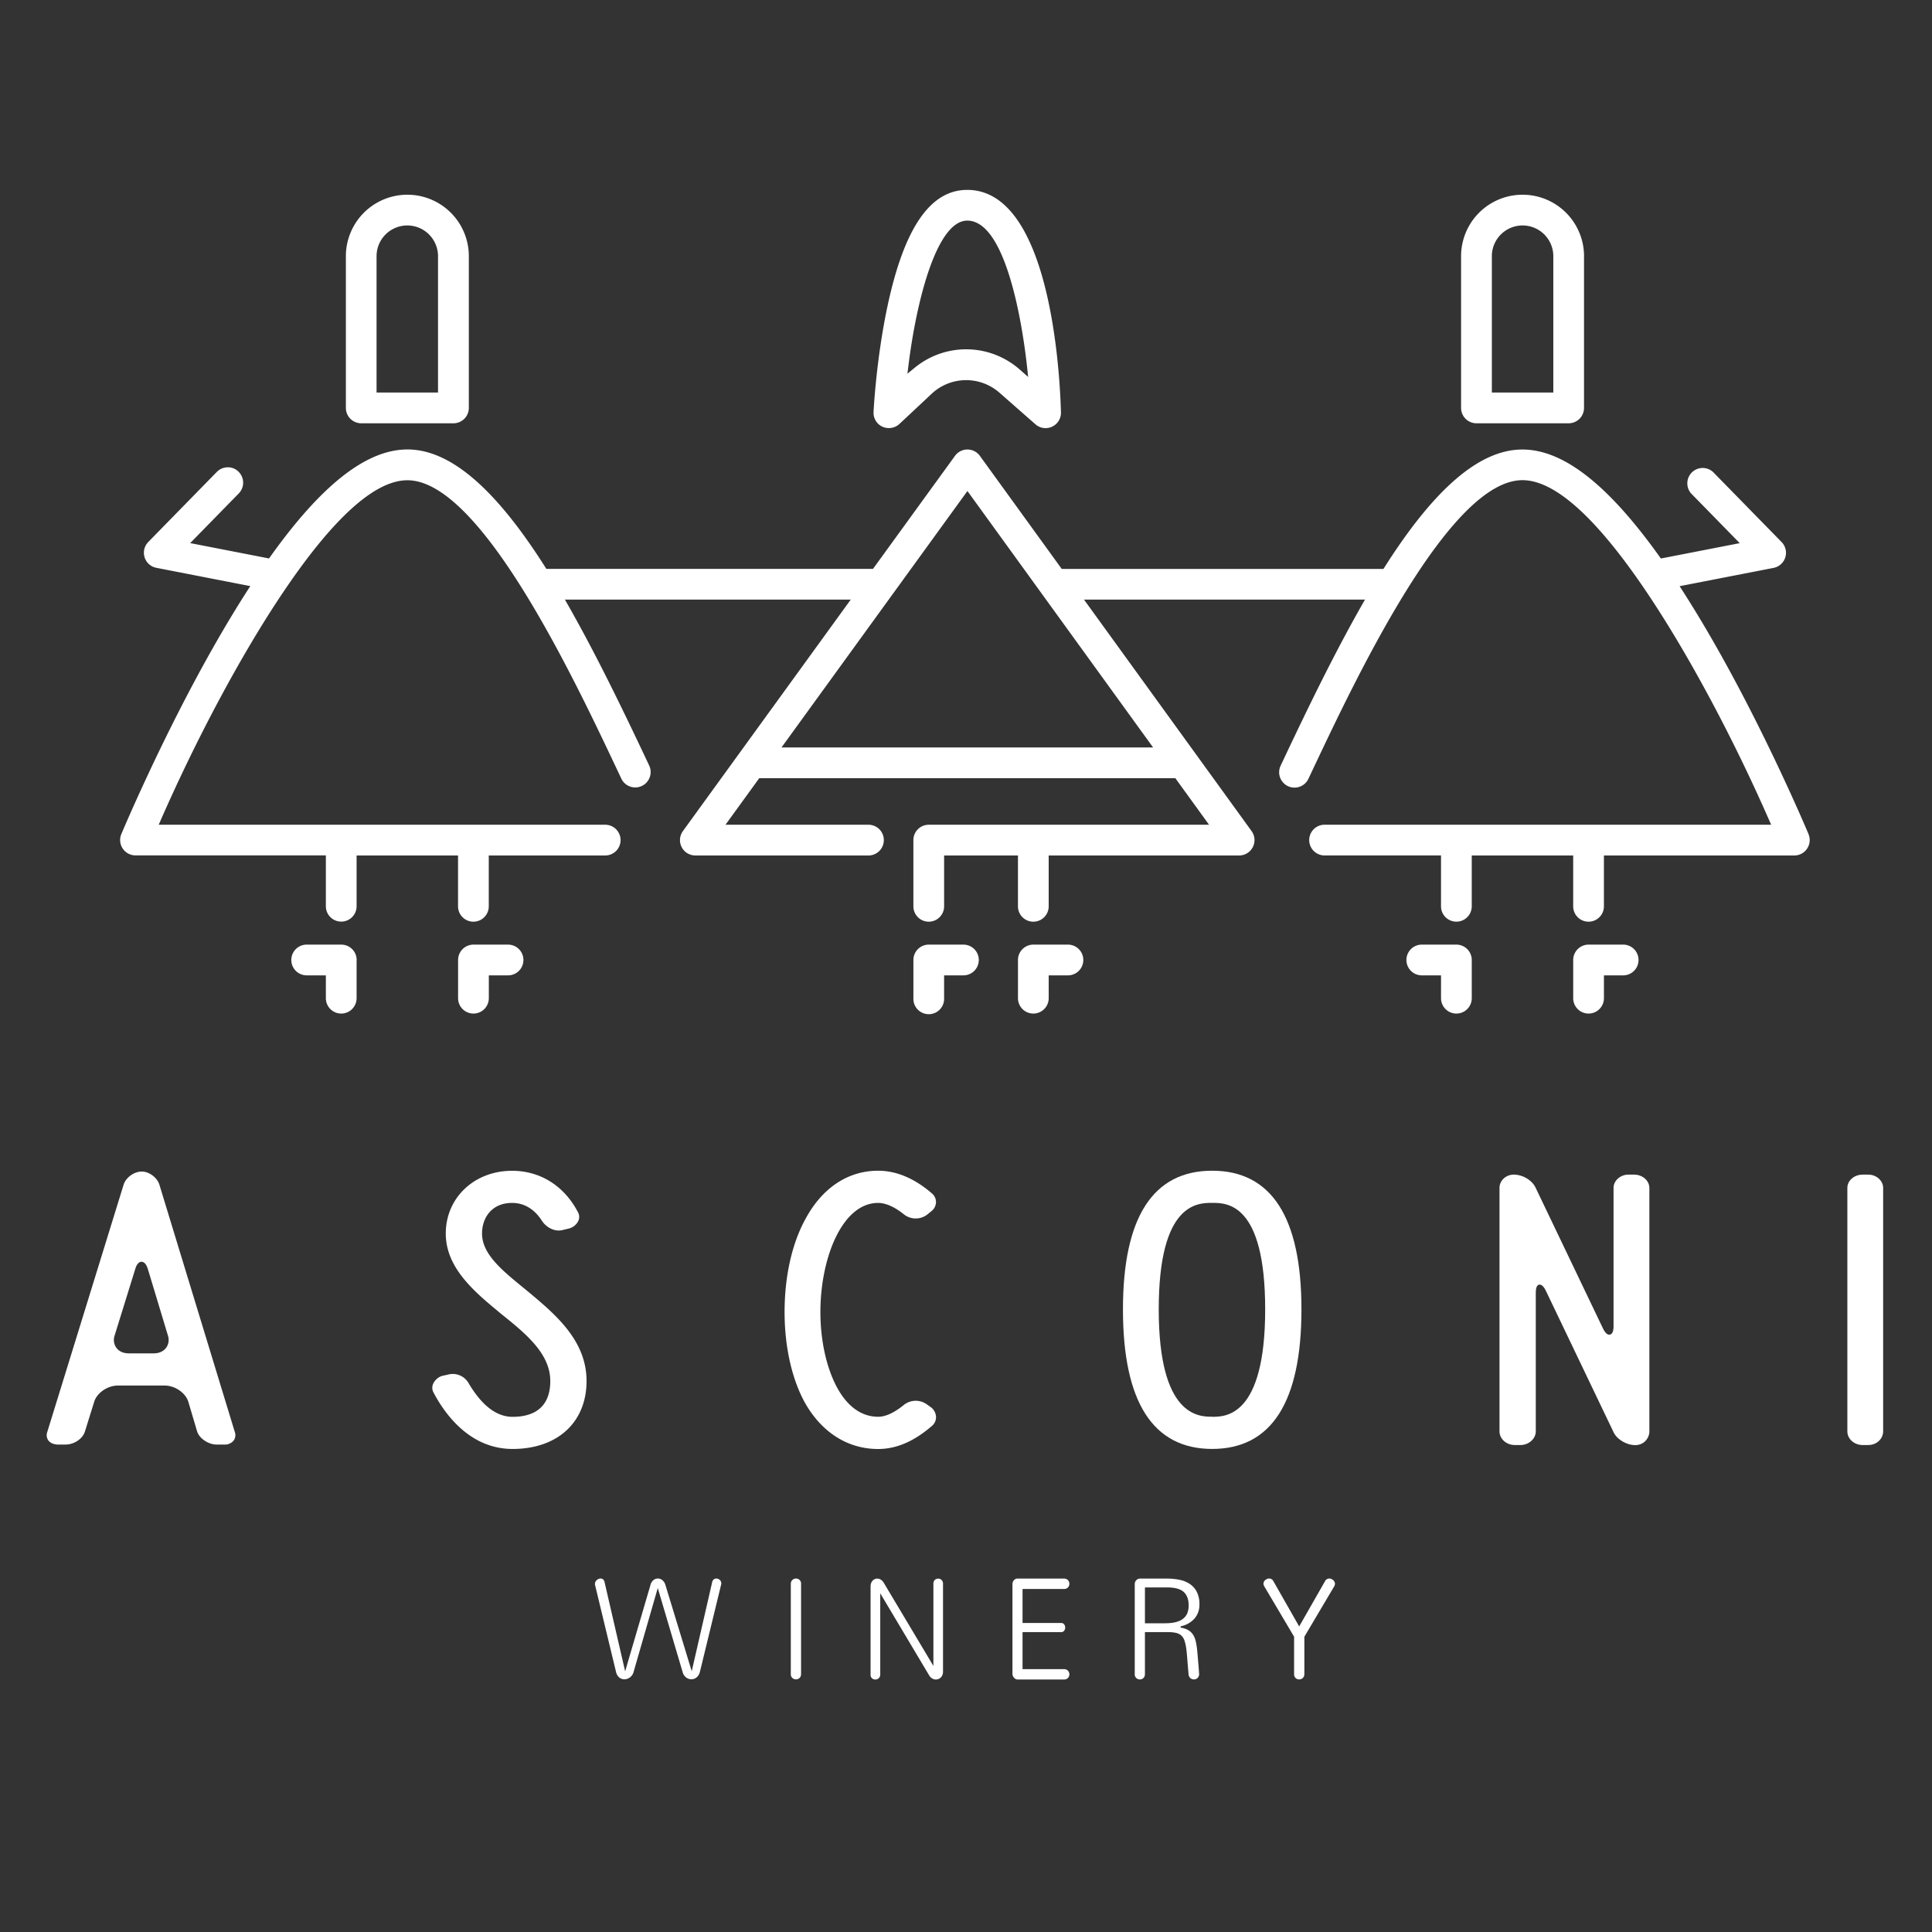
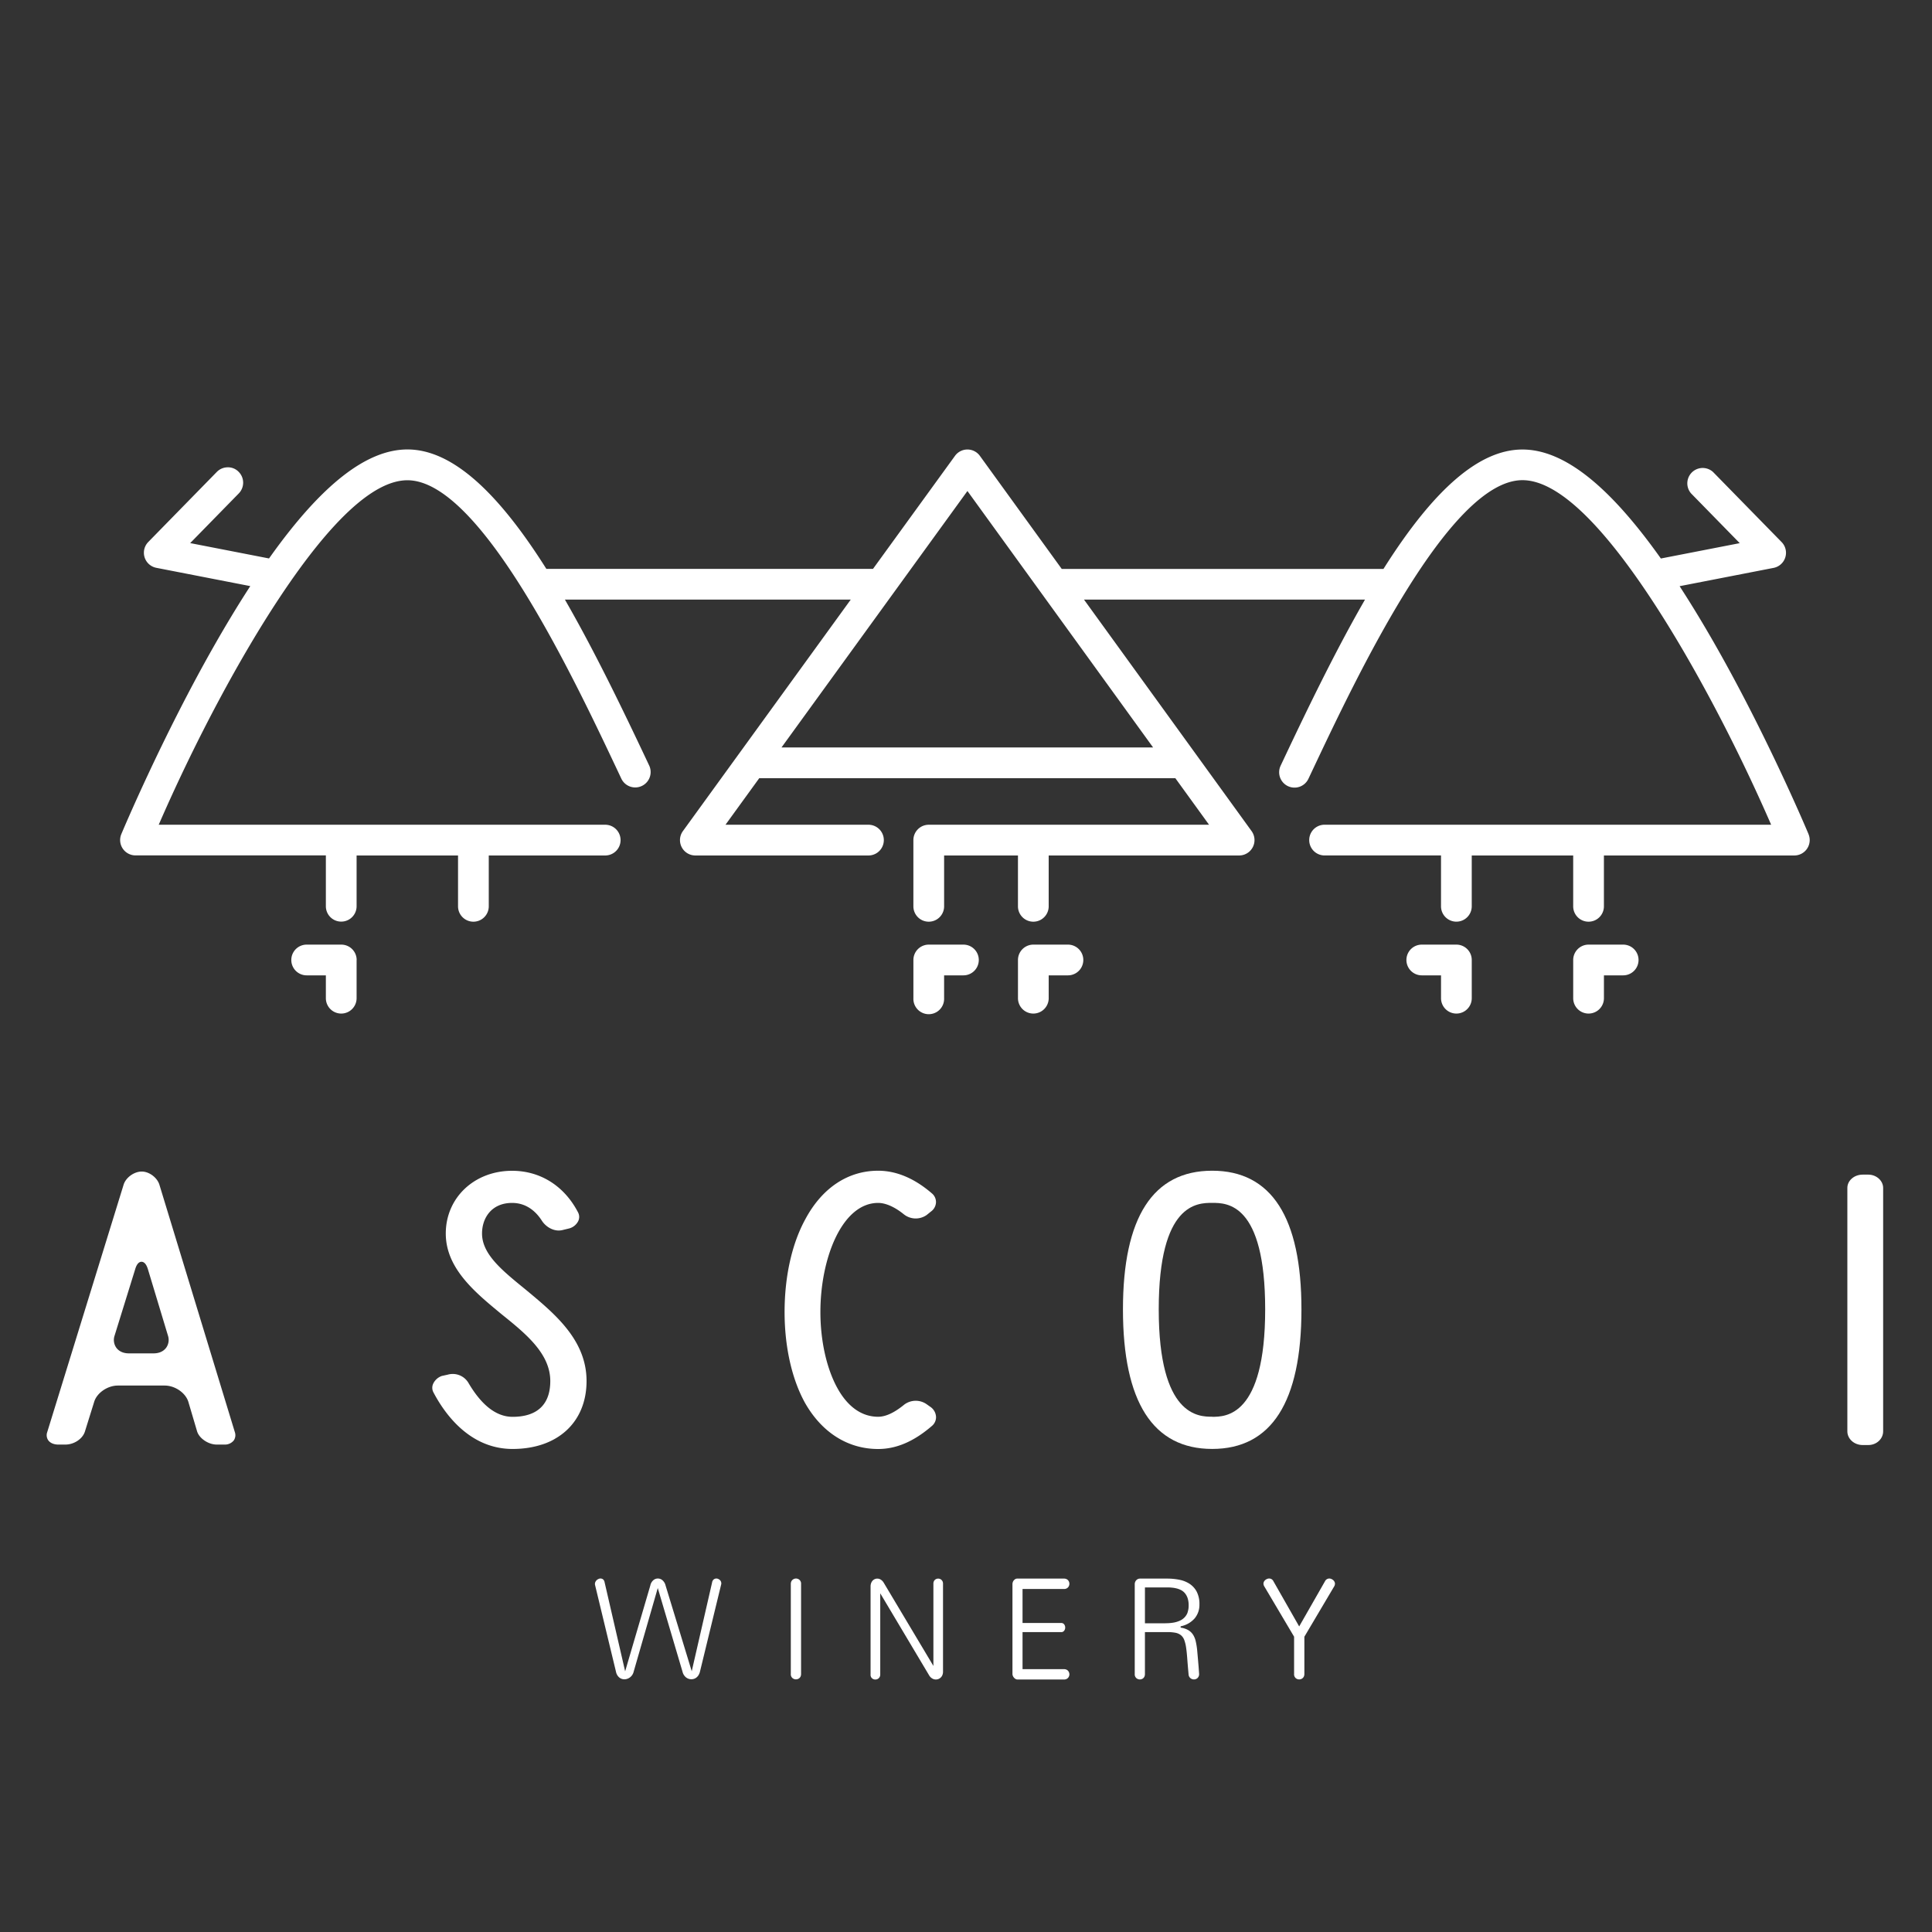
<svg xmlns="http://www.w3.org/2000/svg" id="Layer_1" data-name="Layer 1" viewBox="0 0 1500 1500">
  <rect x="0" y="0" width="1500" height="1500" fill="#333333" stroke="none" />
  <defs>
    <style>.cls-1{fill:#fff;}</style>
  </defs>
  <path class="cls-1" d="M123.82,920c-1.64-5.65-7.94-10.41-13.77-10.41-6,0-12.5,4.75-14.13,10.37l-59.3,192.08a7,7,0,0,0,.93,6.32c1.53,2,4.32,3.2,7.66,3.2h5.56c6.86,0,13.56-4.55,15.24-10.37l7.06-22.63c2-7,10.32-12.82,18.46-12.82h36.31c8.13,0,16.42,5.77,18.47,12.87l6.67,22.55c1.6,5.54,8.73,10.4,15.25,10.4h5.93a8.89,8.89,0,0,0,7.27-3.12,7.19,7.19,0,0,0,.93-6.45Zm5.11,126.48h0c-2.07,2.76-5.49,4.27-9.62,4.27H100c-4.13,0-7.55-1.52-9.62-4.27a10.46,10.46,0,0,1-1.44-9.41l16-51.6c1.39-4.82,3.45-5.83,4.93-5.83s3.54,1,5,5.88l15.55,51.51A10.49,10.49,0,0,1,128.93,1046.5Z" />
  <path class="cls-1" d="M409.63,1002.49l-2.21-1.82c-17.8-14.5-33.17-27-33.17-43,0-11.81,7.22-23.72,23.35-23.72,11.83,0,19.1,7.52,23.12,13.83,3.21,5,9.9,9,16.46,7.12l4.15-1a11.14,11.14,0,0,0,7.57-5.78,7.48,7.48,0,0,0,0-6.62C438.25,920.81,419.55,909,397.6,909c-29.36,0-51.5,20.94-51.5,48.71,0,26.85,22.46,45.41,42.28,61.78l.91.76c18.65,15,37.95,30.53,37.95,52,0,18.16-10.12,27.77-29.28,27.77-12.52,0-24-8.86-34.26-26.34a14.17,14.17,0,0,0-12.25-6.94,13.89,13.89,0,0,0-3.8.53l-4.55,1a11.54,11.54,0,0,0-6.93,6.4,7.51,7.51,0,0,0,.47,6.58c8.61,16.35,28,43.72,61.33,43.72,34.89,0,57.43-20.71,57.43-52.76C455.4,1040.62,431.09,1020.36,409.63,1002.49Z" />
  <path class="cls-1" d="M722.72,1092.55l-3.23-2.28a14.77,14.77,0,0,0-17.89.63c-7.39,6-14.06,9.07-19.81,9.07-12.7,0-23.65-7.72-31.68-22.33-8.36-15.2-13.15-36.71-13.15-59,0-41.63,16.77-84.7,44.84-84.7,5.8,0,12.85,3.11,19.84,8.76a14.76,14.76,0,0,0,17.84.61l3.22-2.61a9.3,9.3,0,0,0,4-7.17,8.78,8.78,0,0,0-3.28-7.08h0c-13.5-11.61-27.51-17.5-41.65-17.5-23.45,0-43.51,13.36-56.49,37.61-10.41,18.93-16.13,44.52-16.13,72.08,0,26.91,5.6,51.91,15.76,70.38C638,1112.18,658.24,1125,681.8,1125c14.09,0,27.71-5.83,41.64-17.83a8.85,8.85,0,0,0,3.3-7A10,10,0,0,0,722.72,1092.55Z" />
  <path class="cls-1" d="M941.15,908.94c-46,0-69.29,36.22-69.29,107.67,0,71.89,23.31,108.34,69.29,108.34s69.29-36.45,69.29-108.34C1010.44,945.17,987.13,908.94,941.15,908.94Zm0,191c-10.27,0-41.51,0-41.51-83.35,0-82.68,30.15-82.68,41.51-82.68s41.13,0,41.13,82.68C982.28,1100,951.32,1100,941.15,1100Z" />
-   <path class="cls-1" d="M1280.54,922.28c0-5.68-5.32-10.3-11.85-10.3h-4.45c-6.22,0-11.48,4.72-11.48,10.3v107.13c0,4.11-.9,6.31-2.75,6.74-2.77.77-4.92-3.63-5.62-5.07L1192.13,921.9c-2.76-5.65-10-9.93-16.81-9.93-6.13,0-11.11,4.62-11.11,10.3v189c0,5.87,5.32,10.64,11.86,10.64h4.45c6.43,0,11.86-4.87,11.86-10.64V1004.13c0-3.82.64-5.85,2.08-6.56l.39-.19.53,0c1.73,0,3.28,1.63,5,5.14l52.25,109.14c2.4,5.62,10.09,10.31,16.83,10.31a10.76,10.76,0,0,0,11.11-10.64v-189Z" />
  <path class="cls-1" d="M1462.07,922.28c0-5.59-5.26-10.3-11.48-10.3h-4.45c-6.54,0-11.86,4.62-11.86,10.3v189c0,5.87,5.32,10.64,11.86,10.64h4.45c6.33,0,11.48-4.77,11.48-10.64Z" />
  <path class="cls-1" d="M542.37,1300.54a10,10,0,0,0,1.07-2.62l16.39-67.42a6.28,6.28,0,0,0,.15-.63,3.67,3.67,0,0,0-.29-2.06,3.75,3.75,0,0,0-.89-1.19,4.27,4.27,0,0,0-1.26-.78,3.39,3.39,0,0,0-3.4.41,3.78,3.78,0,0,0-1.25,2.29l-15.83,69L516.76,1231a7.83,7.83,0,0,0-2.44-4.11,5.37,5.37,0,0,0-7.09,0,7.26,7.26,0,0,0-2.32,4.08l-19.55,66.65-16-69.37a3.61,3.61,0,0,0-1.18-2.07,3.32,3.32,0,0,0-3.42-.3,5.39,5.39,0,0,0-1.45.89,4.6,4.6,0,0,0-1,1.34,3.55,3.55,0,0,0-.4,1.7,3.67,3.67,0,0,0,.18,1.14l16.16,67a7.79,7.79,0,0,0,2.56,4.46,6.29,6.29,0,0,0,3.94,1.4,7.26,7.26,0,0,0,4.38-1.52,7.69,7.69,0,0,0,2.83-4.35l18.73-65,19.19,64.89a8.06,8.06,0,0,0,2.73,4.48,6.69,6.69,0,0,0,6.29,1.1,6.39,6.39,0,0,0,1.93-1.09A7.18,7.18,0,0,0,542.37,1300.54Z" />
  <path class="cls-1" d="M615.23,1226.65a3.7,3.7,0,0,0-.91,1.31,4.73,4.73,0,0,0-.34,1.87v69.81a3.85,3.85,0,0,0,1.21,3.14,4.1,4.1,0,0,0,2.73,1.06,4.61,4.61,0,0,0,1.49-.25,3.69,3.69,0,0,0,1.29-.77,3.58,3.58,0,0,0,.91-1.31,4.71,4.71,0,0,0,.34-1.88v-69.81a4,4,0,0,0-1.21-3.2,4.1,4.1,0,0,0-2.72-1.06,4,4,0,0,0-1.48.28A4.35,4.35,0,0,0,615.23,1226.65Z" />
  <path class="cls-1" d="M729.76,1225.87a3.89,3.89,0,0,0-2.73,0,3.45,3.45,0,0,0-1.19.74,3.54,3.54,0,0,0-.84,1.22,4.55,4.55,0,0,0-.31,1.77v63.83L686,1228.62a7.11,7.11,0,0,0-2.3-2.28,5,5,0,0,0-4.54-.31,5.13,5.13,0,0,0-1.65,1.17,6,6,0,0,0-1.16,1.91,7.25,7.25,0,0,0-.44,2.61V1300a3.62,3.62,0,0,0,1.11,3,3.92,3.92,0,0,0,4,.72,3.55,3.55,0,0,0,1.2-.74,3.8,3.8,0,0,0,.87-1.22,4.06,4.06,0,0,0,.33-1.72v-63l38.1,63.93a6.71,6.71,0,0,0,2.37,2.27,5.49,5.49,0,0,0,4.78.31,5.76,5.76,0,0,0,1.78-1.18,5.5,5.5,0,0,0,1.24-1.9,6.88,6.88,0,0,0,.47-2.6v-68.2a4.69,4.69,0,0,0-.31-1.76,3.63,3.63,0,0,0-.84-1.23A3.58,3.58,0,0,0,729.76,1225.87Z" />
  <path class="cls-1" d="M929.06,1235.65a16.72,16.72,0,0,0-5.67-6.11,22.7,22.7,0,0,0-8-3.07,48.19,48.19,0,0,0-9-.85H885a3.71,3.71,0,0,0-1.53.34,3.87,3.87,0,0,0-1.28.93,4.32,4.32,0,0,0-.86,1.36,4.46,4.46,0,0,0-.32,1.69v69.76a3.88,3.88,0,0,0,1.21,3.15,4.1,4.1,0,0,0,4.17.81,3.67,3.67,0,0,0,2.2-2.08,4.88,4.88,0,0,0,.33-1.87v-32.56h17.31a32.78,32.78,0,0,1,6.33.51,9.82,9.82,0,0,1,4.3,1.9,8.78,8.78,0,0,1,2.61,3.77,28.66,28.66,0,0,1,1.43,5.93c.35,2.36.65,5.28.9,8.7s.58,7.35,1,11.88a4.1,4.1,0,0,0,1.43,3.06,4.25,4.25,0,0,0,2.71,1,4.07,4.07,0,0,0,2.84-1.1,4.14,4.14,0,0,0,1.2-3.27c-.07-1-.14-2.09-.23-3.29l-.15-2.08q-.2-2.34-.47-5.59-.3-3.49-.7-7.83a55.74,55.74,0,0,0-1.07-6.44,16.29,16.29,0,0,0-2-5,11.34,11.34,0,0,0-3.58-3.55,15.84,15.84,0,0,0-5.75-2l-.39-.07v-1l.35-.09a19.34,19.34,0,0,0,10.55-6.1,16.28,16.28,0,0,0,3.69-10.78A20.67,20.67,0,0,0,929.06,1235.65Zm-7,16.27a11,11,0,0,1-2.43,3.88,12,12,0,0,1-3.56,2.49,20.21,20.21,0,0,1-4.28,1.37,30.64,30.64,0,0,1-4.64.56c-1.54.07-3.09.11-4.62.11H888.93v-27.86h16.76c1.22,0,2.49,0,3.76.14a23.07,23.07,0,0,1,3.87.6,15.78,15.78,0,0,1,3.65,1.34A10,10,0,0,1,920,1237a12,12,0,0,1,2.09,3.87,17.41,17.41,0,0,1,.77,5.48A15.52,15.52,0,0,1,922,1251.92Z" />
  <path class="cls-1" d="M1005.9,1302.81a4.07,4.07,0,0,0,2.77,1.08,4.22,4.22,0,0,0,1.49-.27,4,4,0,0,0,1.3-.8,3.58,3.58,0,0,0,.91-1.31,4.89,4.89,0,0,0,.34-1.88v-28.89l.07-.11,23.16-39.11a2.91,2.91,0,0,0,.37-.9,6.86,6.86,0,0,0,.16-1,3.42,3.42,0,0,0-.38-1.53,4.18,4.18,0,0,0-1-1.3,5.86,5.86,0,0,0-1.48-.9,3.81,3.81,0,0,0-3.46.2,3.93,3.93,0,0,0-1.47,1.67l-20,35-19.95-35a3.9,3.9,0,0,0-1.48-1.69,3.61,3.61,0,0,0-1.86-.52,4.31,4.31,0,0,0-1.6.32,5.59,5.59,0,0,0-1.48.9,4.18,4.18,0,0,0-1,1.3,3.42,3.42,0,0,0-.37,1.57,7.31,7.31,0,0,0,.16.91,3.17,3.17,0,0,0,.37.9l23.26,39.27v28.84A4,4,0,0,0,1005.9,1302.81Z" />
  <path class="cls-1" d="M830,1228.17a4.13,4.13,0,0,0-.8-1.31,3.58,3.58,0,0,0-1.31-.91,4.89,4.89,0,0,0-1.88-.34H789.76a2.86,2.86,0,0,0-1.42.36,4.49,4.49,0,0,0-1.2,1,4.18,4.18,0,0,0-.79,1.38,4.84,4.84,0,0,0-.28,1.59v69.65a3.92,3.92,0,0,0,.34,1.62,5,5,0,0,0,.91,1.4,4.48,4.48,0,0,0,1.27,1,3.09,3.09,0,0,0,1.42.34h36a4,4,0,0,0,3.18-1.22,4.07,4.07,0,0,0,1.08-2.77,4.16,4.16,0,0,0-1.07-2.79,3.58,3.58,0,0,0-1.31-.91,4.89,4.89,0,0,0-1.88-.34H793.9v-28.75h29.89a2.76,2.76,0,0,0,2.4-1.06,4.11,4.11,0,0,0,.83-2.48,4.16,4.16,0,0,0-.81-2.48,2.75,2.75,0,0,0-2.42-1.06H793.9v-26.41H826a4,4,0,0,0,3.18-1.22,4.07,4.07,0,0,0,1.08-2.77A4.11,4.11,0,0,0,830,1228.17Z" />
  <path class="cls-1" d="M829.16,733.4H802.28a11.94,11.94,0,0,0-11.93,11.93V775a11.93,11.93,0,0,0,23.86,0V757.26h14.94a11.93,11.93,0,0,0,0-23.86Z" />
  <path class="cls-1" d="M748,733.4H721.09a11.94,11.94,0,0,0-11.93,11.93V775A11.93,11.93,0,1,0,733,775V757.26H748a11.93,11.93,0,0,0,0-23.86Z" />
-   <path class="cls-1" d="M394.47,733.4H367.59a11.94,11.94,0,0,0-11.93,11.93V775a11.93,11.93,0,0,0,23.86,0V757.26h14.94a11.93,11.93,0,0,0,0-23.86Z" />
  <path class="cls-1" d="M276.91,745.33A11.94,11.94,0,0,0,265,733.4H238.1a11.93,11.93,0,0,0,0,23.86H253V775a11.93,11.93,0,1,0,23.86,0V745.33Z" />
-   <path class="cls-1" d="M723.24,305.81a39.18,39.18,0,0,1,52.83-.84l27.85,24.46a11.93,11.93,0,0,0,19.8-9.28c-.77-28.84-7.9-172.72-72.75-172.72-28.67,0-48.9,29.43-61.86,90-8.73,40.81-10.81,80.77-10.89,82.45a11.86,11.86,0,0,0,6.9,11.42,12.15,12.15,0,0,0,13.17-2.12ZM705.45,282.7c6.48-51.39,22.28-111.41,45.52-111.41,32.67,0,44.43,94.72,46.46,113.71l.82,7.67L791.83,287a62.93,62.93,0,0,0-81.48-1.63l-5.83,4.74Z" />
-   <path class="cls-1" d="M364,198.91a47.73,47.73,0,1,0-95.46,0v117.8a11.94,11.94,0,0,0,11.93,11.93H352A11.94,11.94,0,0,0,364,316.71V198.91ZM340.09,304.78H292.36V198.91a23.86,23.86,0,1,1,47.72,0V304.78Z" />
  <path class="cls-1" d="M1142.67,745.33a11.94,11.94,0,0,0-11.93-11.93h-26.87a11.93,11.93,0,1,0,0,23.86h14.94V775a11.93,11.93,0,1,0,23.86,0Z" />
  <path class="cls-1" d="M1260.24,733.4h-26.88a11.94,11.94,0,0,0-11.93,11.93V775a11.93,11.93,0,0,0,23.86,0V757.26h14.94a11.93,11.93,0,0,0,0-23.86Z" />
  <path class="cls-1" d="M1404.17,647.68c-1.3-3.11-32-76-72.48-147-8.51-14.92-17-29-25.25-41.84l-2.39-3.73,72.94-14.2a11.93,11.93,0,0,0,6.25-20.05L1330,366.45A11.93,11.93,0,0,0,1313,383.14l37.72,38.56-61.22,11.92-1.13-1.58C1248.42,376.14,1213.65,349,1182,349c-33,0-68,29.87-107,91.32l-.89,1.4H824.33l-.9-1.25-62.65-86.54a11.93,11.93,0,0,0-19.33,0L677.8,441.67H424.19l-.89-1.4c-39-61.45-74-91.32-107-91.32C284.67,349,249.89,376.13,210,432l-1.13,1.58-61.21-11.92,37.72-38.56a11.94,11.94,0,0,0-.19-16.88,11.46,11.46,0,0,0-8.44-3.4,11.89,11.89,0,0,0-8.43,3.59l-53.2,54.39a11.93,11.93,0,0,0,6.25,20.05l72.94,14.2-2.4,3.73c-8.26,12.87-16.75,26.95-25.24,41.84-41.21,72.28-72.17,146.28-72.48,147a11.93,11.93,0,0,0,11,16.51H253v39.48a11.93,11.93,0,0,0,23.86,0V664.19h78.76v39.48a11.93,11.93,0,0,0,23.86,0V664.19h90.4a11.93,11.93,0,0,0,0-23.86H123.22l1.85-4.22c27.61-62.86,61.11-125.57,91.91-172,40.12-60.54,73.54-91.24,99.32-91.24,56.73,0,128.78,152.61,163.4,225.94l2.7,5.73A11.94,11.94,0,0,0,504,594.29l-2.7-5.72c-17.65-37.39-38.6-80.71-60.14-118.54l-2.56-4.5H660.52L530.21,645.25a11.93,11.93,0,0,0,9.66,18.94h134.4a11.93,11.93,0,1,0,0-23.86h-111l26.2-36.14H912.54l26.17,36.14H721.08a11.94,11.94,0,0,0-11.93,11.93v51.41a11.93,11.93,0,0,0,23.86,0V664.19h57.33v39.48a11.93,11.93,0,0,0,23.86,0V664.19H962.06a11.94,11.94,0,0,0,9.67-18.93L841.61,465.53h218.16l-2.56,4.5c-21.54,37.83-42.49,81.15-60.15,118.54l-2.69,5.71a11.93,11.93,0,1,0,21.57,10.19l2.7-5.72c34.63-73.34,106.68-225.95,163.4-225.95,25.77,0,59.18,30.7,99.3,91.24,30.8,46.48,64.31,109.19,91.92,172.05l1.85,4.22H1028.4a11.93,11.93,0,0,0,0,23.86h90.4v39.48a11.93,11.93,0,0,0,23.86,0V664.19h78.76v39.48a11.93,11.93,0,0,0,23.86,0V664.19h147.86a11.95,11.95,0,0,0,11-16.51ZM895.26,580.32H606.76l144.35-199.1,1.5,2.07Z" />
-   <path class="cls-1" d="M1229.84,198.91a47.73,47.73,0,0,0-95.46,0v117.8a11.94,11.94,0,0,0,11.93,11.93h71.59a11.94,11.94,0,0,0,11.93-11.93V198.91ZM1206,304.78h-47.73V198.91a23.86,23.86,0,0,1,47.72,0V304.78Z" />
</svg>